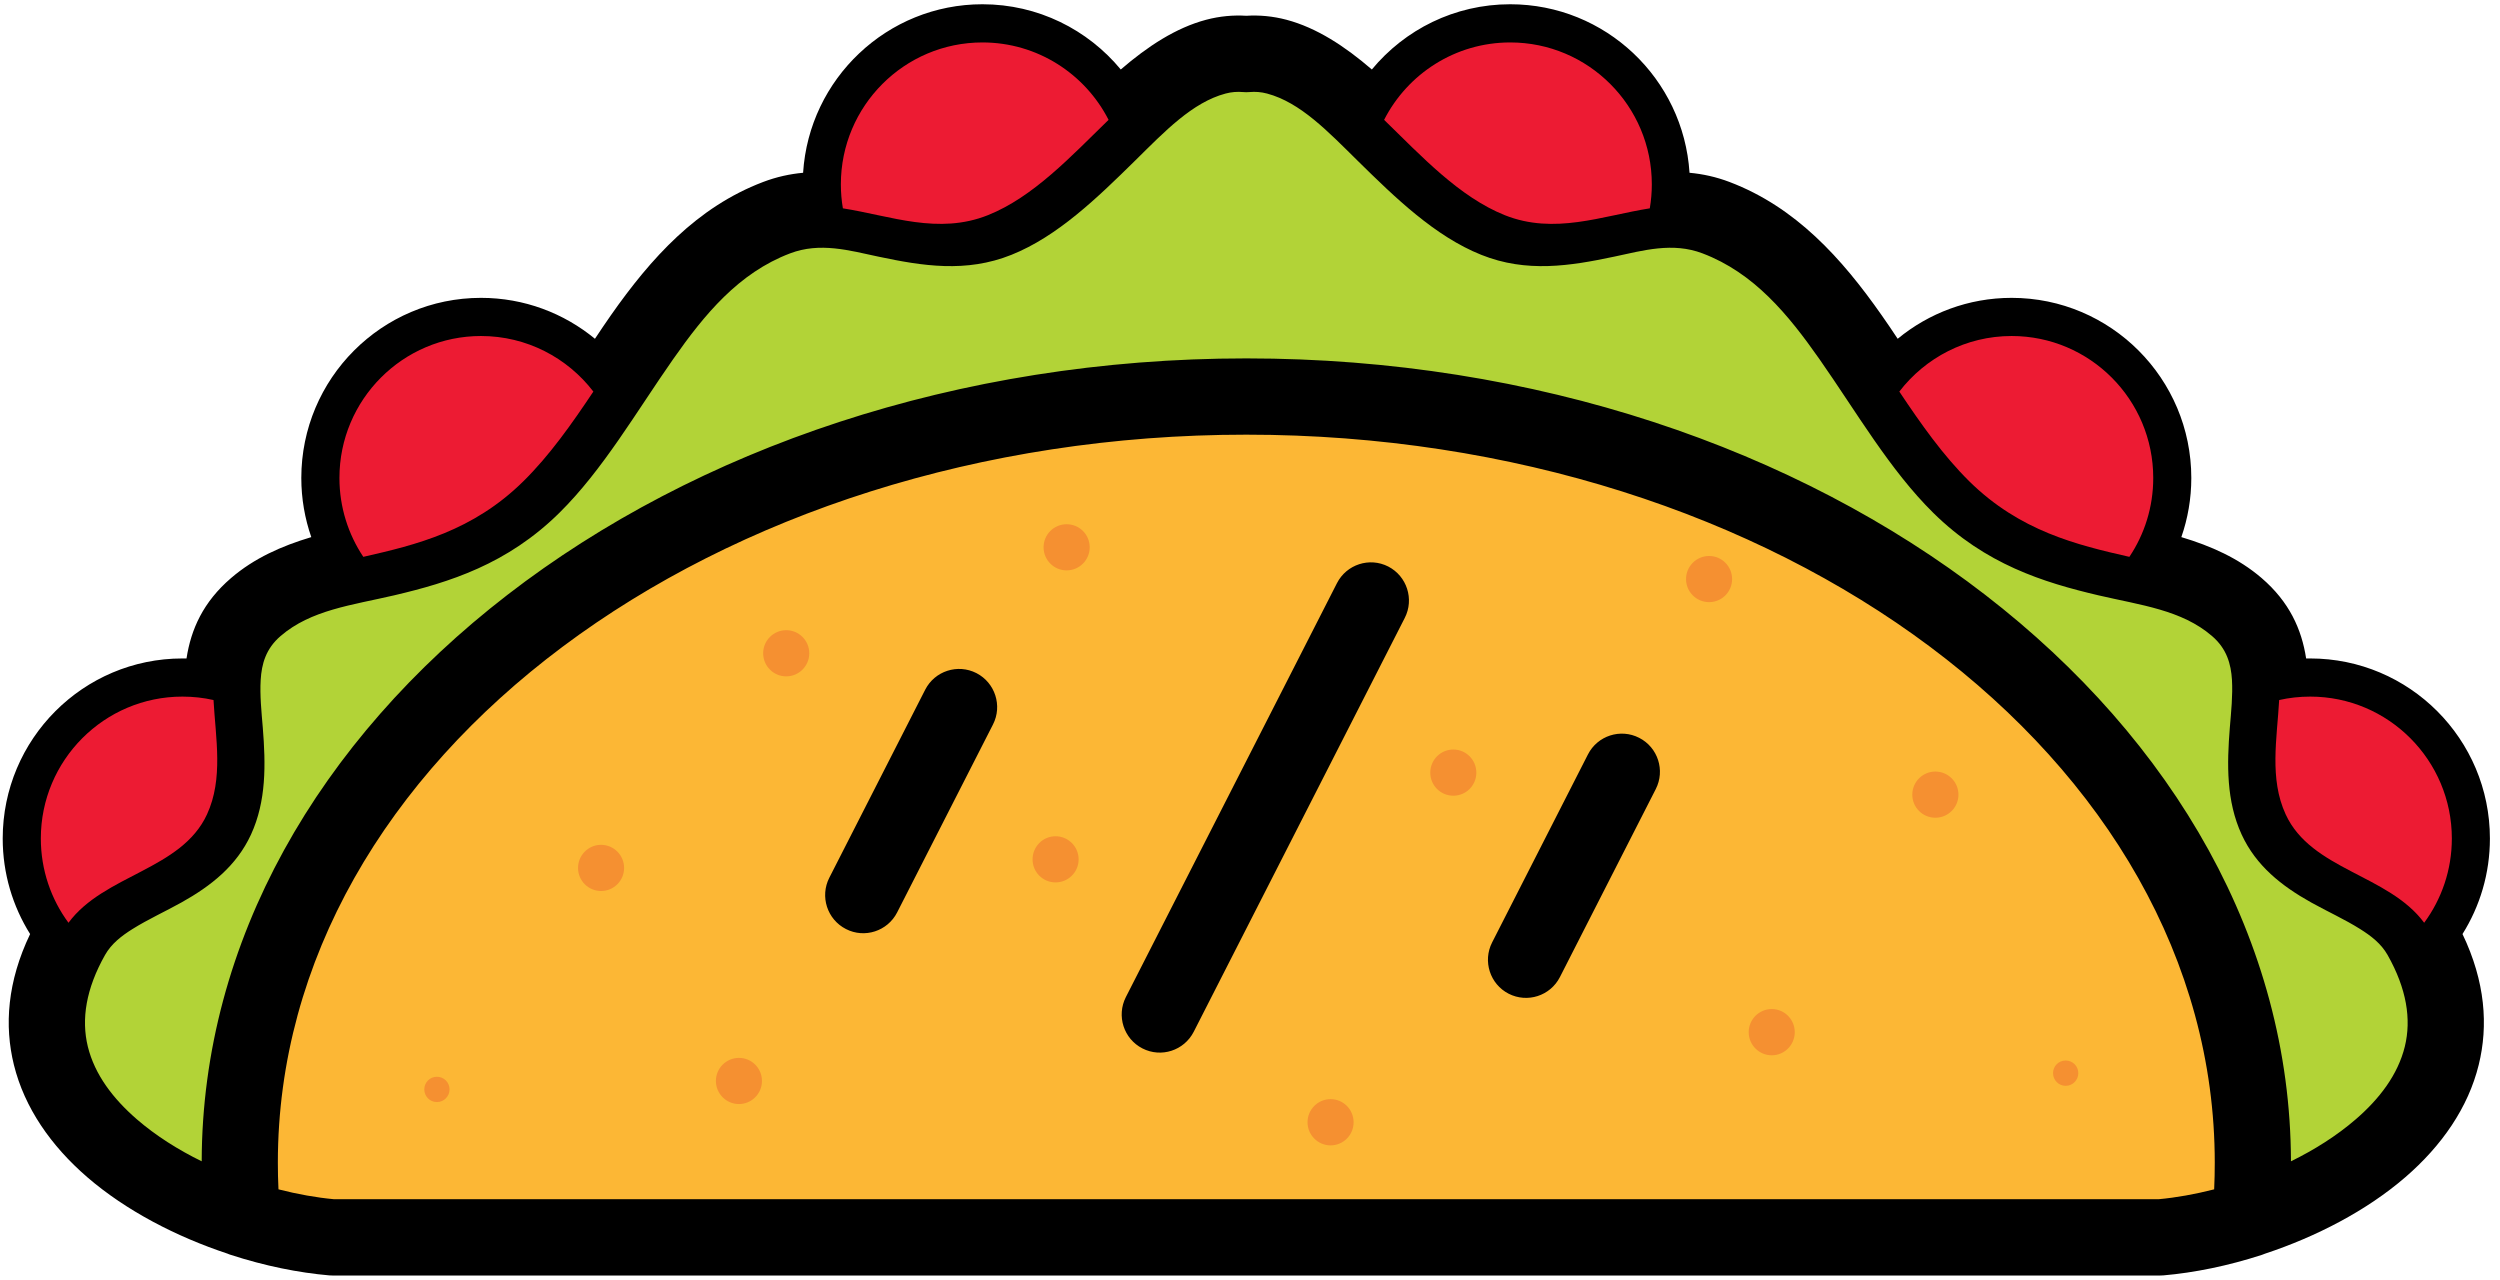
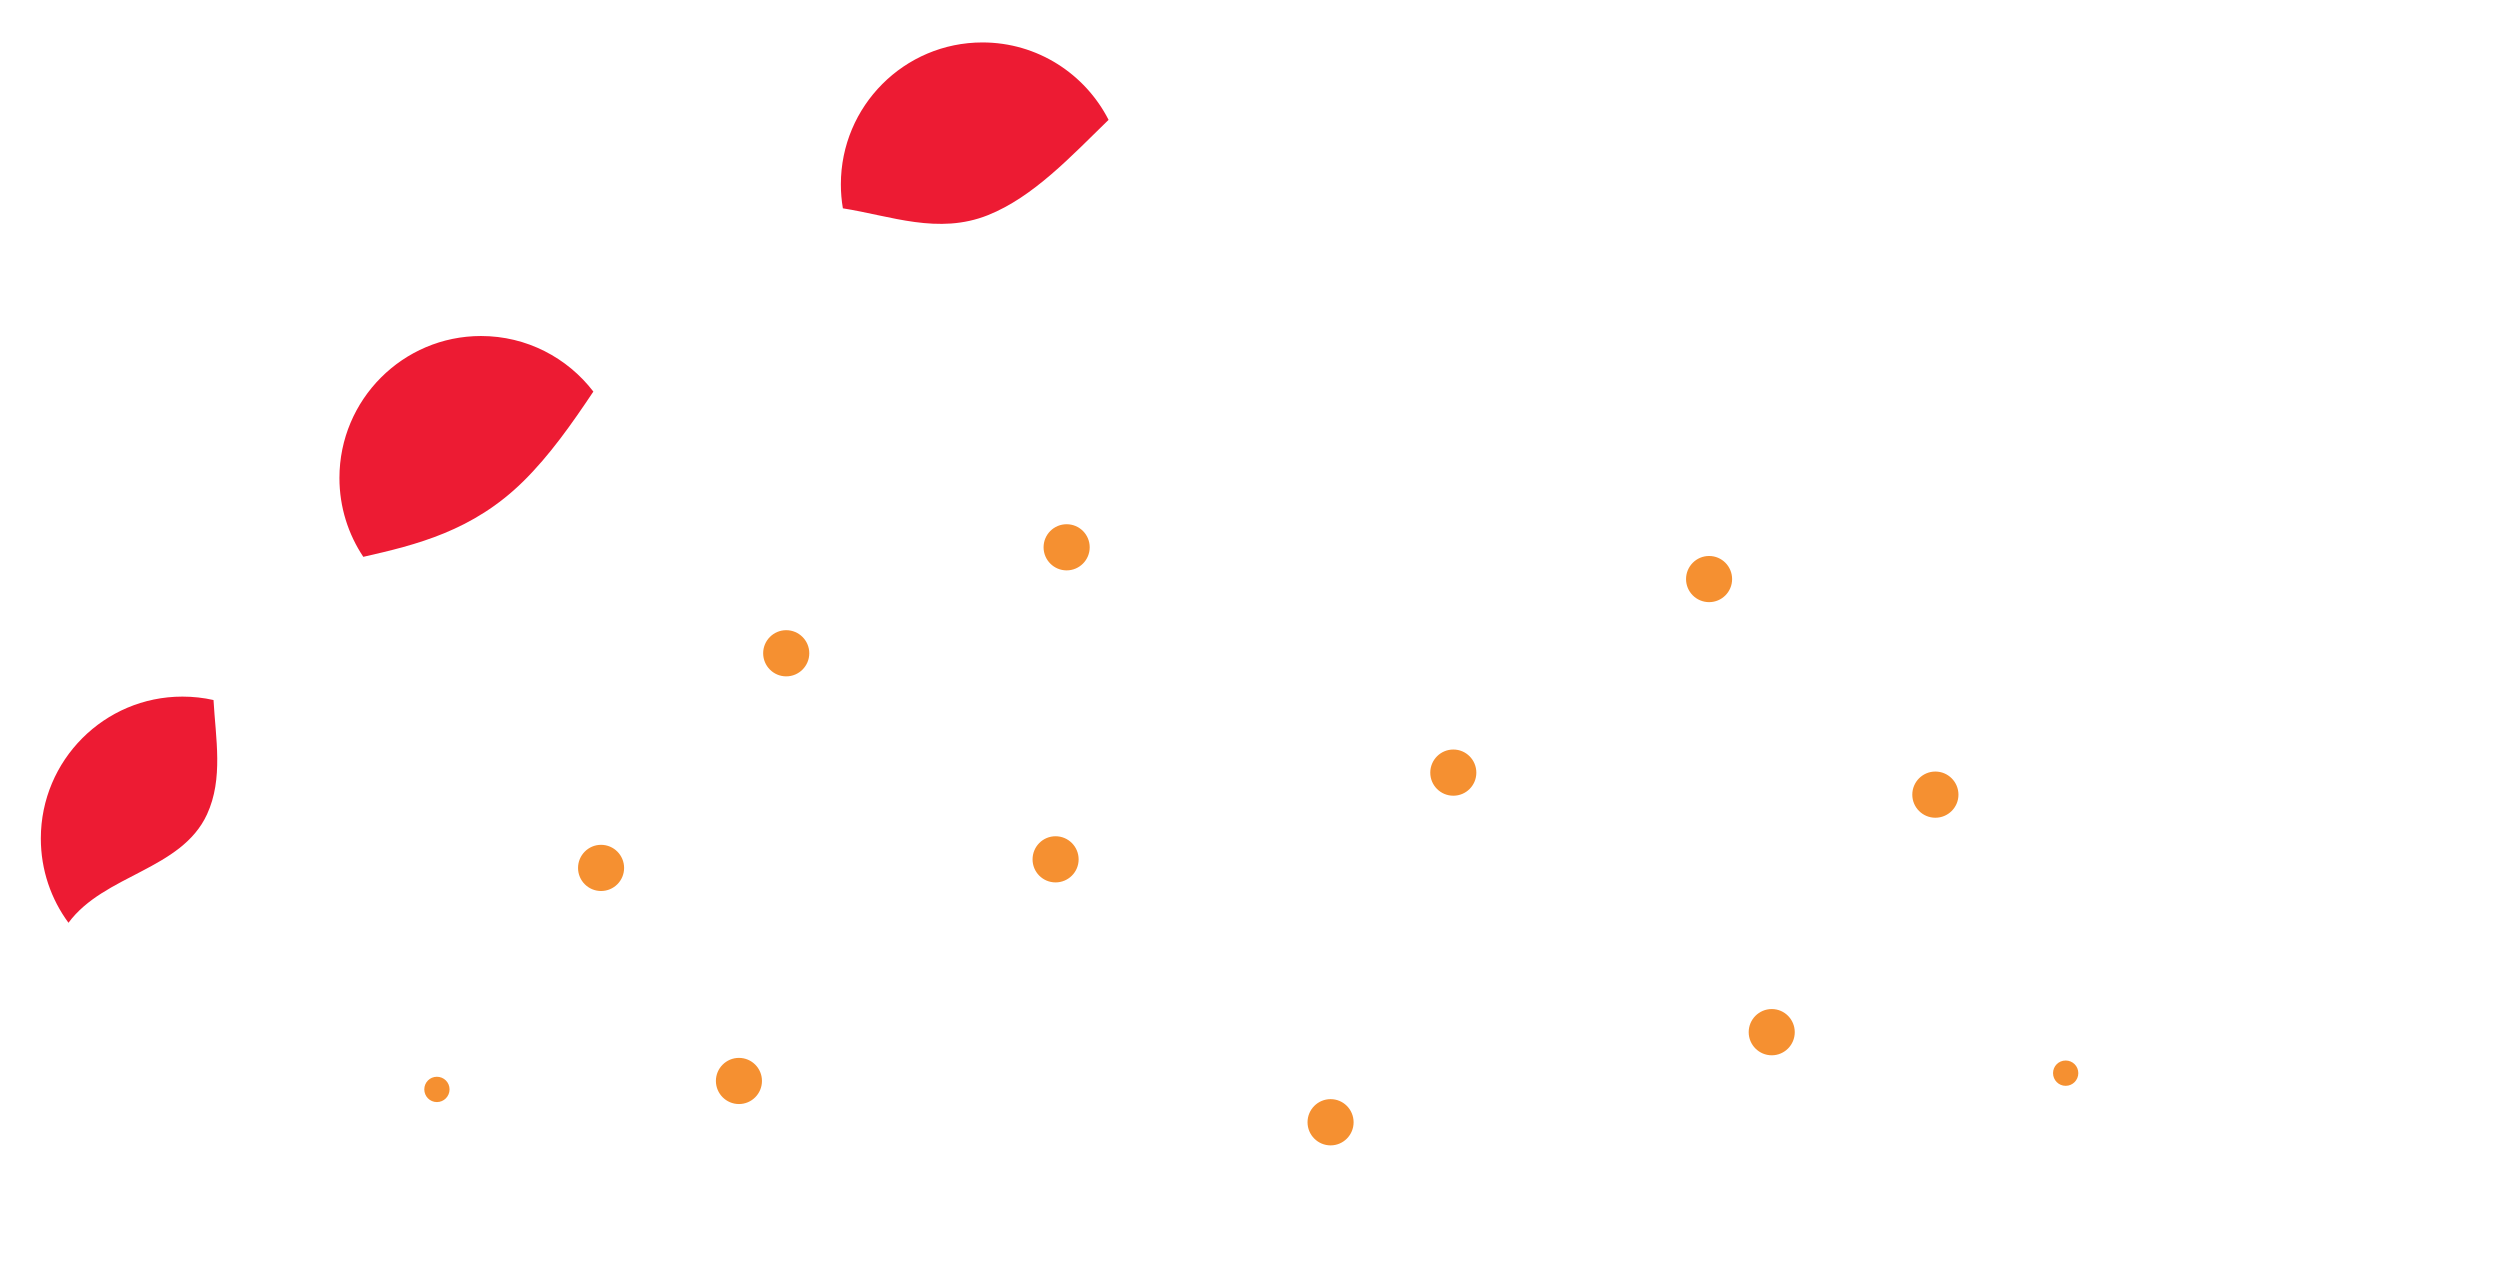
<svg xmlns="http://www.w3.org/2000/svg" fill="none" viewBox="0 0 84 43" height="43" width="84">
-   <path fill="#B2D337" d="M11.171 41.576C6.428 41.172 -0.92 37.362 2.417 31.456C3.502 29.538 6.356 29.489 7.271 27.506C8.338 25.193 6.366 22.314 8.597 20.395C10.938 18.383 14.787 19.386 17.896 16.318C20.724 13.53 22.137 8.816 26.096 7.313C28.593 6.366 30.969 8.391 33.51 7.373C36.308 6.25 38.231 2.599 40.854 1.905C41.206 1.81 41.547 1.787 41.877 1.816C42.207 1.787 42.548 1.81 42.9 1.905C45.523 2.599 47.445 6.25 50.245 7.373C52.785 8.391 55.161 6.366 57.659 7.313C61.616 8.816 63.031 13.53 65.858 16.318C68.966 19.386 72.815 18.383 75.159 20.395C77.388 22.314 75.416 25.193 76.483 27.506C77.398 29.489 80.253 29.538 81.337 31.456C84.674 37.362 77.326 41.172 72.582 41.576L11.171 41.576Z" clip-rule="evenodd" fill-rule="evenodd" />
-   <path fill="#FCB735" d="M8.146 40.943C8.086 40.322 8.058 39.696 8.058 39.064C8.058 24.856 23.212 13.324 41.877 13.324C60.541 13.324 75.695 24.856 75.695 39.064C75.695 39.696 75.666 40.322 75.607 40.943C74.564 41.281 73.522 41.495 72.582 41.576H11.17C10.231 41.495 9.188 41.281 8.146 40.943Z" clip-rule="evenodd" fill-rule="evenodd" />
-   <path fill="black" d="M1.012 31.384C0.428 30.453 0.091 29.352 0.091 28.174C0.091 24.834 2.796 22.124 6.129 22.124H6.267C6.417 21.141 6.83 20.224 7.763 19.423C8.543 18.753 9.458 18.348 10.459 18.047C10.243 17.424 10.124 16.755 10.124 16.06C10.124 12.72 12.829 10.008 16.162 10.008C17.613 10.008 18.948 10.524 19.99 11.383C20.165 11.117 20.344 10.855 20.524 10.596C21.875 8.669 23.417 6.959 25.642 6.114C26.092 5.943 26.54 5.846 26.984 5.805C27.186 2.646 29.809 0.143 33.01 0.143C34.879 0.143 36.55 0.996 37.658 2.335C38.567 1.552 39.511 0.934 40.526 0.664C40.989 0.542 41.439 0.503 41.875 0.53C42.313 0.503 42.763 0.542 43.226 0.664C44.241 0.934 45.185 1.552 46.094 2.335C47.202 0.996 48.873 0.143 50.742 0.143C53.946 0.143 56.566 2.646 56.768 5.805C57.212 5.846 57.66 5.943 58.111 6.114C60.335 6.959 61.877 8.669 63.227 10.596C63.409 10.855 63.587 11.117 63.762 11.383C64.805 10.524 66.139 10.008 67.59 10.008C70.923 10.008 73.628 12.72 73.628 16.06C73.628 16.755 73.51 17.424 73.293 18.047C74.295 18.348 75.21 18.753 75.991 19.423C76.922 20.224 77.335 21.141 77.486 22.124H77.623C80.956 22.124 83.661 24.834 83.661 28.174C83.661 29.352 83.324 30.453 82.74 31.384C83.507 32.985 83.61 34.46 83.285 35.779C82.93 37.221 82.042 38.497 80.824 39.55C79.515 40.683 77.814 41.557 76.106 42.123C76.071 42.138 76.036 42.153 76.001 42.163C74.86 42.534 73.719 42.764 72.689 42.853C72.654 42.855 72.617 42.857 72.582 42.857H11.17C11.135 42.857 11.098 42.855 11.063 42.853C10.033 42.764 8.892 42.534 7.753 42.163C7.716 42.153 7.681 42.138 7.646 42.123C5.938 41.557 4.238 40.683 2.928 39.55C1.711 38.497 0.823 37.221 0.467 35.779C0.142 34.46 0.245 32.985 1.012 31.384ZM76.976 39.02C77.769 38.631 78.517 38.159 79.153 37.609C79.951 36.92 80.569 36.111 80.802 35.165C81.026 34.248 80.864 33.222 80.224 32.089C80.006 31.704 79.667 31.446 79.303 31.217C78.779 30.887 78.195 30.624 77.652 30.321C76.661 29.768 75.804 29.091 75.321 28.044C74.801 26.915 74.823 25.683 74.922 24.452C74.967 23.908 75.024 23.366 74.994 22.845C74.961 22.31 74.821 21.797 74.323 21.37C73.304 20.492 71.934 20.336 70.503 20.002C68.653 19.567 66.709 18.959 64.959 17.233C63.493 15.786 62.381 13.849 61.135 12.069C60.082 10.567 58.937 9.17 57.204 8.513C56.199 8.131 55.218 8.414 54.233 8.624C52.765 8.935 51.291 9.174 49.77 8.562C48.22 7.942 46.889 6.654 45.609 5.393C44.622 4.42 43.691 3.44 42.572 3.143C42.37 3.089 42.177 3.077 41.988 3.093C41.914 3.1 41.838 3.1 41.764 3.093C41.575 3.077 41.382 3.089 41.18 3.143C40.062 3.44 39.131 4.42 38.144 5.393C36.863 6.654 35.533 7.942 33.985 8.562C32.461 9.174 30.987 8.935 29.519 8.624C28.535 8.414 27.554 8.131 26.548 8.513C24.815 9.17 23.67 10.567 22.617 12.069C21.372 13.849 20.259 15.786 18.793 17.233C17.044 18.959 15.099 19.567 13.249 20.002C11.818 20.336 10.448 20.492 9.429 21.37C8.931 21.797 8.791 22.31 8.759 22.845C8.728 23.366 8.785 23.908 8.83 24.452C8.929 25.683 8.952 26.915 8.432 28.044C7.948 29.091 7.091 29.768 6.1 30.321C5.557 30.624 4.976 30.887 4.449 31.217C4.085 31.446 3.746 31.704 3.528 32.089C2.889 33.222 2.727 34.248 2.951 35.165C3.183 36.111 3.804 36.92 4.599 37.609C5.235 38.159 5.983 38.631 6.777 39.02C6.809 24.234 22.443 12.042 41.877 12.042C61.31 12.042 76.945 24.234 76.976 39.02ZM11.226 40.294H72.527C73.117 40.24 73.75 40.127 74.396 39.962C74.41 39.663 74.416 39.364 74.416 39.064C74.416 25.456 59.753 14.605 41.877 14.605C23.999 14.605 9.336 25.456 9.336 39.064C9.336 39.364 9.342 39.663 9.357 39.962C10.002 40.127 10.636 40.24 11.226 40.294ZM54.21 5.931C54.077 4.13 52.574 2.708 50.742 2.708C49.716 2.708 48.795 3.153 48.158 3.862C49.046 4.746 49.959 5.607 51.032 6.038C51.795 6.343 52.539 6.254 53.275 6.12C53.588 6.065 53.9 5.997 54.21 5.931ZM65.464 13.301C65.96 14.008 66.48 14.68 67.068 15.261C68.261 16.437 69.587 16.909 70.868 17.233C70.999 16.866 71.069 16.47 71.069 16.06C71.069 14.136 69.511 12.574 67.59 12.574C66.79 12.574 66.052 12.846 65.464 13.301ZM29.542 5.931C29.852 5.997 30.165 6.065 30.479 6.12C31.215 6.254 31.958 6.343 32.72 6.038C33.793 5.607 34.706 4.746 35.594 3.862C34.957 3.153 34.036 2.708 33.01 2.708C31.178 2.708 29.675 4.13 29.542 5.931ZM5.999 24.69C4.141 24.758 2.65 26.293 2.65 28.174C2.65 28.436 2.679 28.689 2.733 28.932C3.016 28.751 3.312 28.584 3.615 28.425C4.112 28.163 4.624 27.922 5.068 27.613C5.366 27.405 5.636 27.168 5.796 26.824C6.104 26.152 6.074 25.423 5.999 24.69ZM18.288 13.301C17.7 12.846 16.962 12.574 16.162 12.574C14.242 12.574 12.683 14.136 12.683 16.06C12.683 16.47 12.755 16.866 12.885 17.233C14.165 16.909 15.492 16.437 16.684 15.261C17.272 14.68 17.792 14.008 18.288 13.301ZM77.753 24.69C77.679 25.423 77.648 26.152 77.959 26.824C78.117 27.168 78.386 27.405 78.684 27.613C79.128 27.922 79.64 28.163 80.138 28.425C80.44 28.584 80.736 28.751 81.019 28.932C81.073 28.689 81.102 28.436 81.102 28.174C81.102 26.293 79.613 24.758 77.753 24.69ZM30.144 30.657C29.823 31.287 29.05 31.539 28.423 31.215C27.794 30.894 27.543 30.121 27.866 29.49L31.086 23.175C31.408 22.544 32.179 22.295 32.809 22.617C33.435 22.94 33.687 23.713 33.364 24.343L30.144 30.657ZM52.413 32.83C52.091 33.461 51.32 33.71 50.691 33.389C50.064 33.068 49.813 32.295 50.136 31.664L53.355 25.349C53.676 24.718 54.449 24.469 55.076 24.791C55.705 25.112 55.956 25.884 55.633 26.515L52.413 32.83ZM40.109 34.668C39.786 35.299 39.015 35.55 38.386 35.227C37.757 34.906 37.508 34.133 37.829 33.502L44.922 19.594C45.245 18.963 46.016 18.714 46.645 19.035C47.272 19.359 47.523 20.132 47.2 20.762L40.109 34.668Z" clip-rule="evenodd" fill-rule="evenodd" />
-   <path fill="#ED1B33" d="M46.506 4.027C47.293 2.483 48.897 1.426 50.743 1.426C53.369 1.426 55.501 3.561 55.501 6.194C55.501 6.469 55.478 6.738 55.433 7C53.825 7.254 52.228 7.896 50.558 7.229C49.033 6.617 47.766 5.253 46.506 4.027ZM63.817 13.157C64.688 12.024 66.056 11.29 67.591 11.29C70.219 11.29 72.349 13.427 72.349 16.06C72.349 17.039 72.055 17.952 71.547 18.71C69.777 18.308 67.865 17.844 66.17 16.174C65.289 15.304 64.545 14.247 63.817 13.157ZM76.58 23.521C76.915 23.445 77.266 23.406 77.624 23.406C80.249 23.406 82.382 25.543 82.382 28.174C82.382 29.233 82.036 30.214 81.452 31.005C80.251 29.381 77.659 29.233 76.798 27.362C76.245 26.163 76.508 24.811 76.58 23.521Z" clip-rule="evenodd" fill-rule="evenodd" />
  <path fill="#ED1B33" d="M37.248 4.027C36.46 2.483 34.857 1.426 33.01 1.426C30.385 1.426 28.253 3.561 28.253 6.194C28.253 6.468 28.276 6.738 28.321 7C29.928 7.253 31.526 7.896 33.196 7.229C34.723 6.617 35.987 5.253 37.248 4.027ZM19.937 13.157C19.067 12.023 17.698 11.29 16.162 11.29C13.537 11.29 11.405 13.427 11.405 16.06C11.405 17.039 11.701 17.951 12.207 18.71C13.977 18.308 15.889 17.844 17.583 16.173C18.465 15.304 19.209 14.247 19.937 13.157ZM7.174 23.521C6.839 23.445 6.489 23.406 6.129 23.406C3.504 23.406 1.372 25.542 1.372 28.174C1.372 29.233 1.717 30.214 2.301 31.005C3.502 29.381 6.094 29.233 6.956 27.362C7.509 26.162 7.246 24.811 7.174 23.521Z" clip-rule="evenodd" fill-rule="evenodd" />
  <path fill="#F59031" d="M65.028 25.924C65.456 25.924 65.804 26.272 65.804 26.701C65.804 27.129 65.456 27.476 65.028 27.476C64.601 27.476 64.253 27.129 64.253 26.701C64.253 26.272 64.601 25.924 65.028 25.924ZM57.426 18.681C57.854 18.681 58.199 19.029 58.199 19.458C58.199 19.885 57.854 20.232 57.426 20.232C56.998 20.232 56.651 19.885 56.651 19.458C56.651 19.029 56.998 18.681 57.426 18.681ZM48.832 25.184C49.26 25.184 49.605 25.532 49.605 25.961C49.605 26.39 49.26 26.736 48.832 26.736C48.404 26.736 48.057 26.39 48.057 25.961C48.057 25.532 48.404 25.184 48.832 25.184ZM35.467 28.098C35.894 28.098 36.242 28.446 36.242 28.875C36.242 29.303 35.894 29.649 35.467 29.649C35.039 29.649 34.694 29.303 34.694 28.875C34.694 28.446 35.039 28.098 35.467 28.098ZM35.839 17.614C36.267 17.614 36.614 17.96 36.614 18.389C36.614 18.817 36.267 19.165 35.839 19.165C35.411 19.165 35.064 18.817 35.064 18.389C35.064 17.96 35.411 17.614 35.839 17.614ZM26.417 21.174C26.844 21.174 27.192 21.523 27.192 21.949C27.192 22.378 26.844 22.726 26.417 22.726C25.989 22.726 25.642 22.378 25.642 21.949C25.642 21.523 25.989 21.174 26.417 21.174ZM20.195 28.386C20.623 28.386 20.97 28.734 20.97 29.163C20.97 29.592 20.623 29.938 20.195 29.938C19.77 29.938 19.422 29.592 19.422 29.163C19.422 28.734 19.77 28.386 20.195 28.386ZM24.829 35.545C25.257 35.545 25.602 35.892 25.602 36.319C25.602 36.748 25.257 37.096 24.829 37.096C24.402 37.096 24.054 36.748 24.054 36.319C24.054 35.892 24.402 35.545 24.829 35.545ZM44.708 36.931C45.136 36.931 45.481 37.279 45.481 37.708C45.481 38.136 45.136 38.485 44.708 38.485C44.281 38.485 43.933 38.136 43.933 37.708C43.933 37.279 44.281 36.931 44.708 36.931ZM59.531 33.904C59.959 33.904 60.304 34.252 60.304 34.681C60.304 35.109 59.959 35.458 59.531 35.458C59.103 35.458 58.756 35.109 58.756 34.681C58.756 34.252 59.103 33.904 59.531 33.904ZM69.406 35.633C69.642 35.633 69.831 35.822 69.831 36.057C69.831 36.292 69.642 36.484 69.406 36.484C69.171 36.484 68.982 36.292 68.982 36.057C68.982 35.822 69.171 35.633 69.406 35.633ZM14.679 36.179C14.916 36.179 15.105 36.368 15.105 36.603C15.105 36.838 14.916 37.03 14.679 37.03C14.445 37.03 14.256 36.838 14.256 36.603C14.256 36.368 14.445 36.179 14.679 36.179Z" clip-rule="evenodd" fill-rule="evenodd" />
</svg>